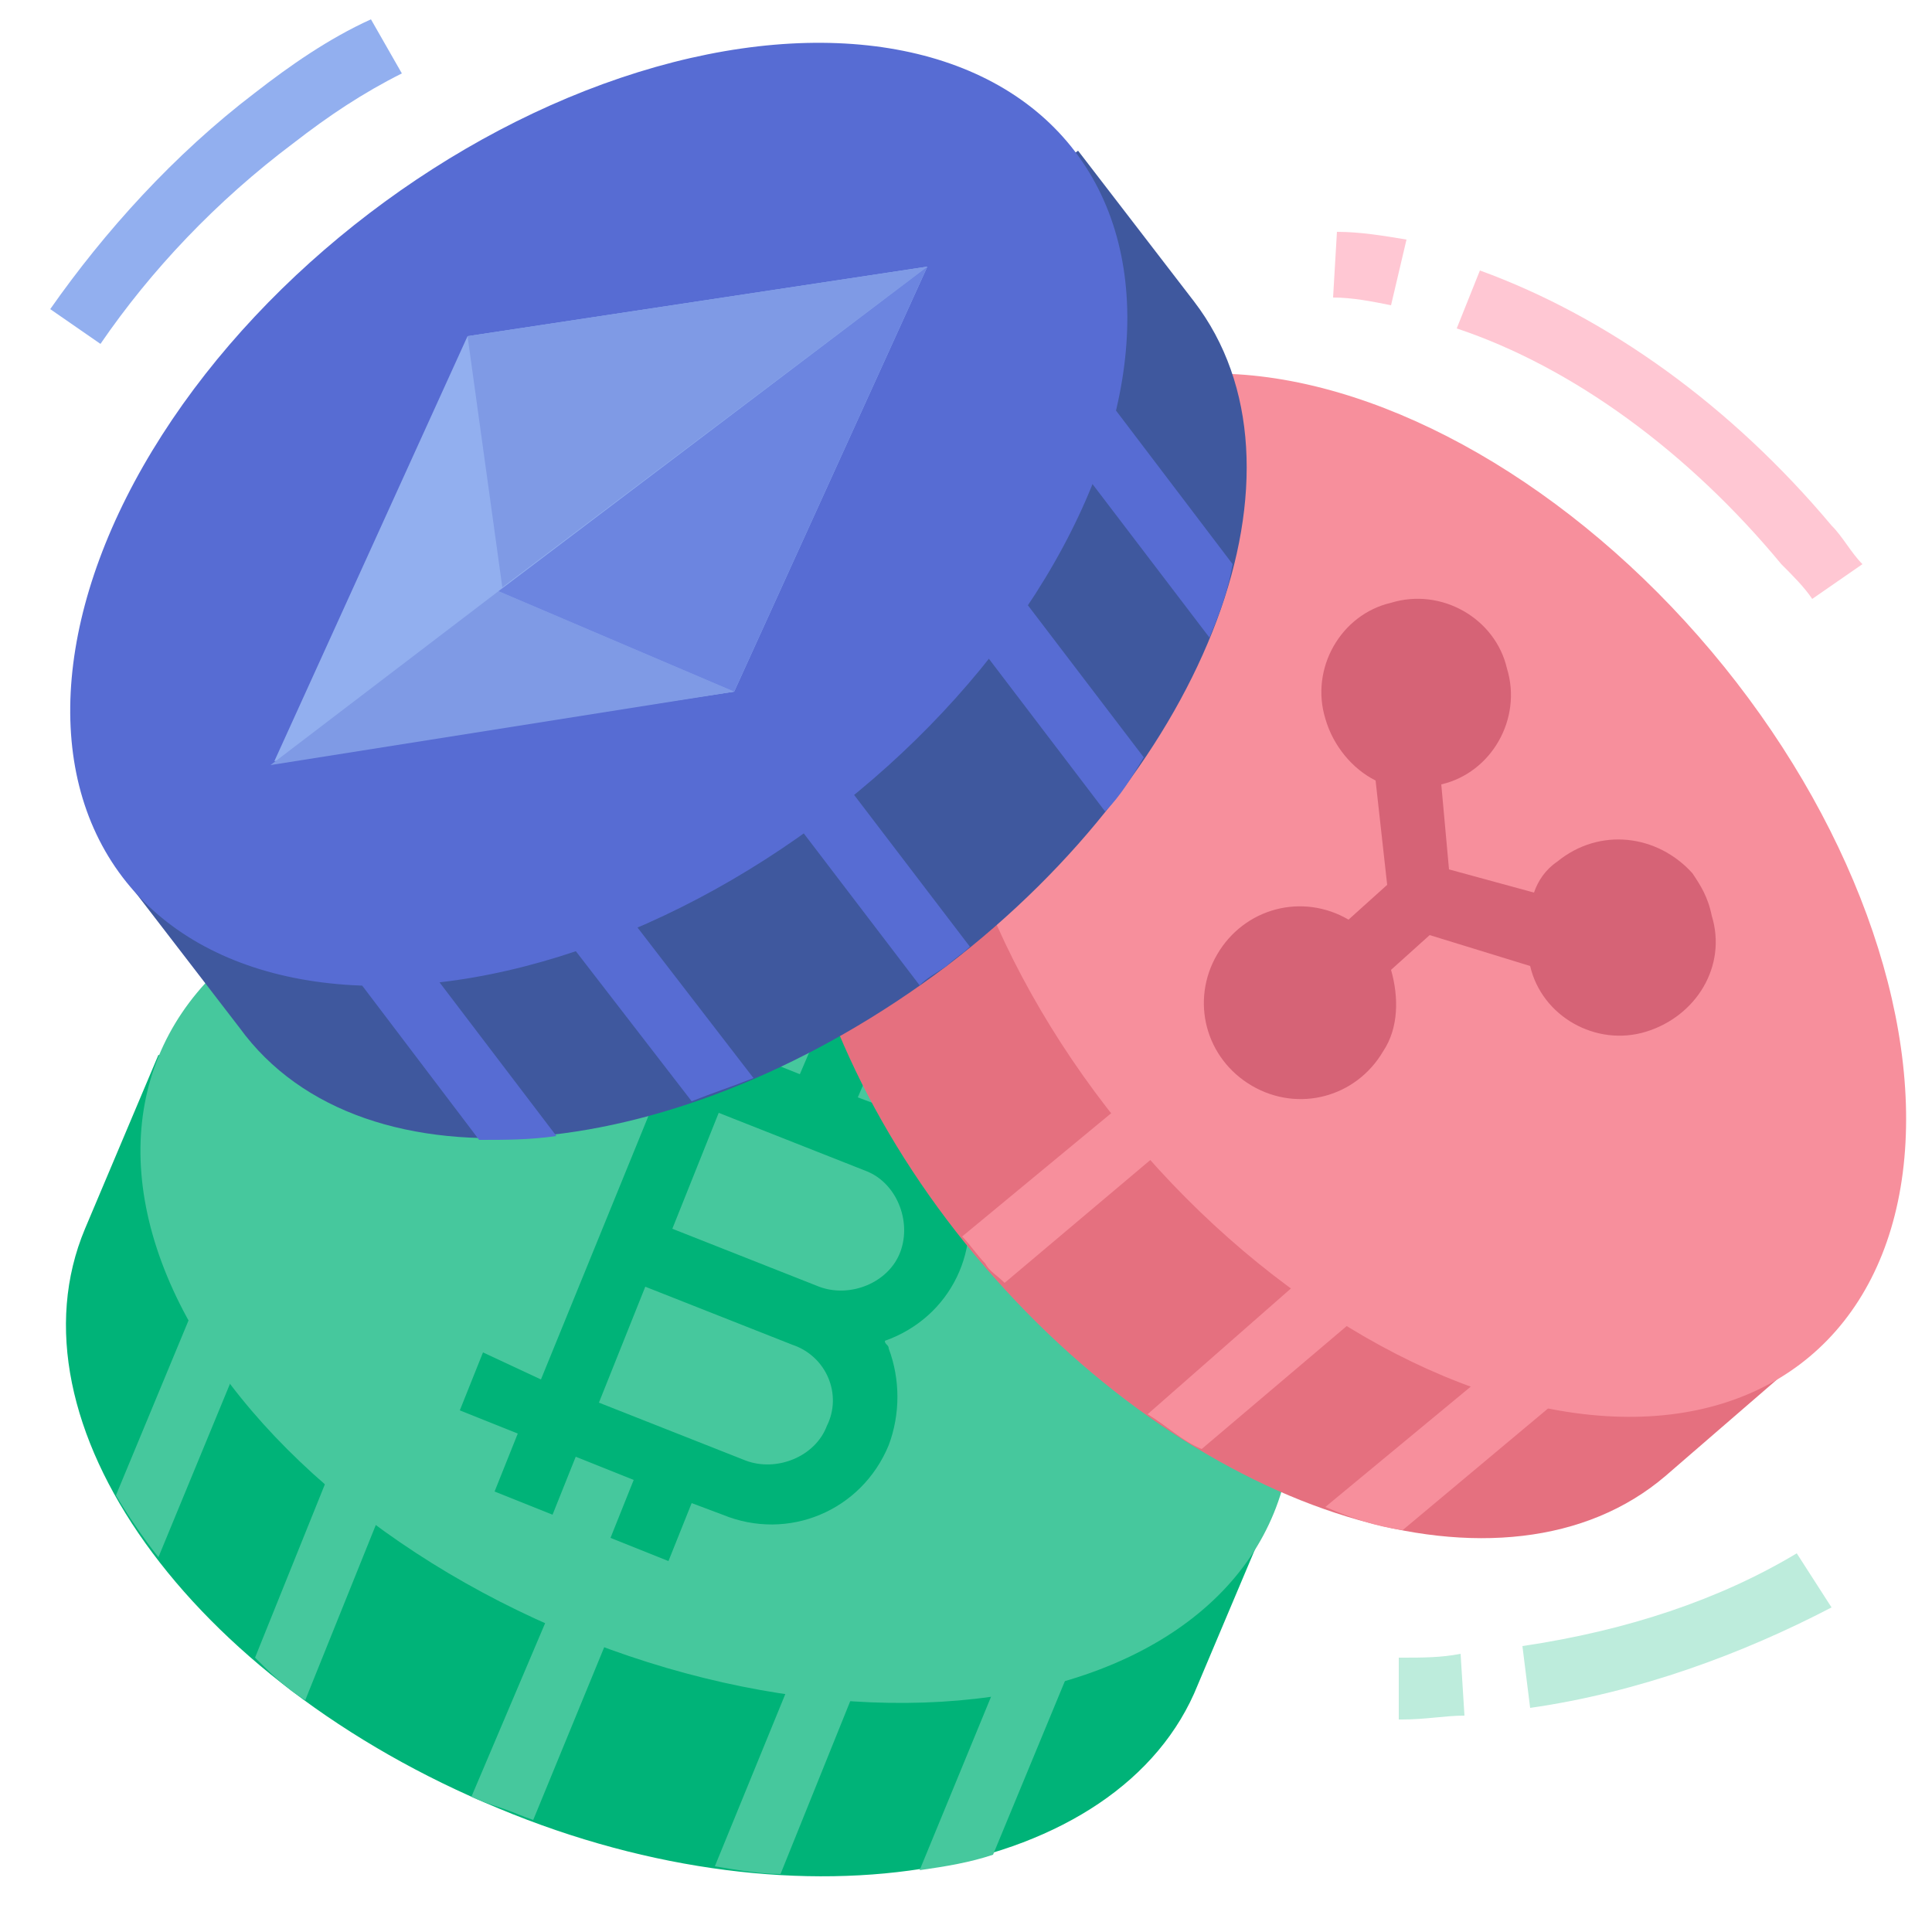
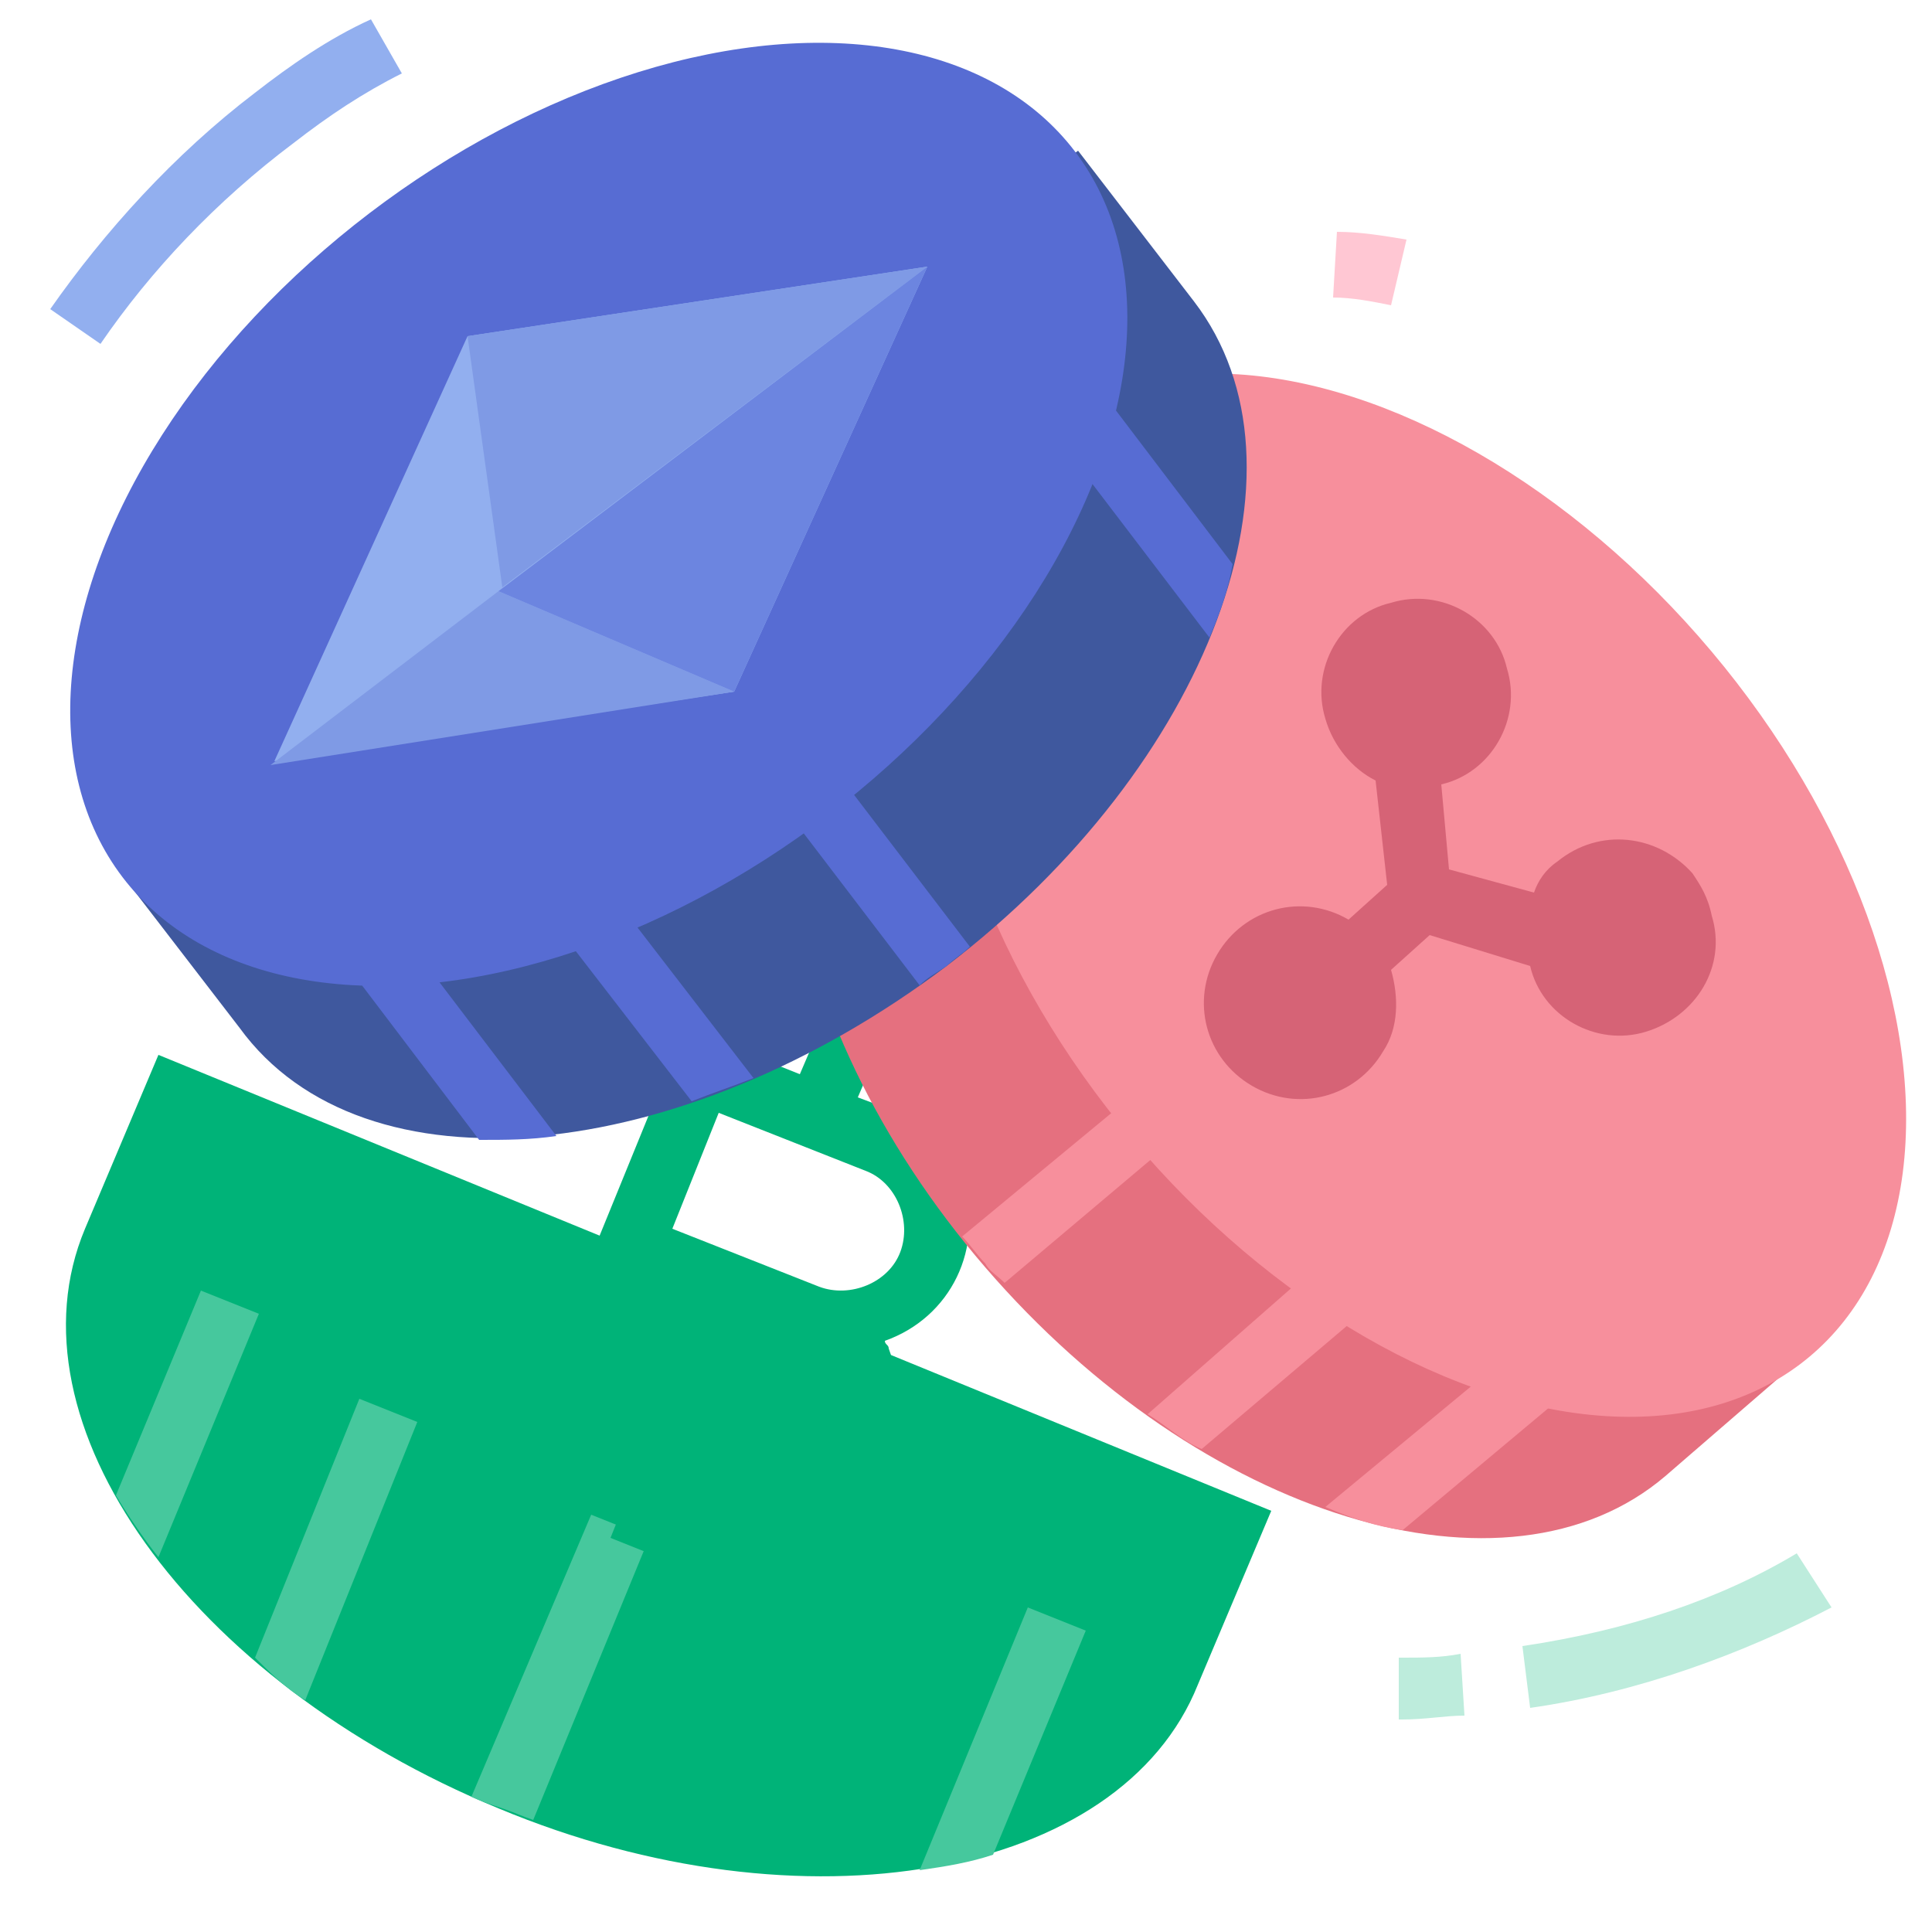
<svg xmlns="http://www.w3.org/2000/svg" version="1.1" id="Layer_1" x="0px" y="0px" width="50px" height="50px" viewBox="0 0 50 50" style="enable-background:new 0 0 50 50;" xml:space="preserve">
  <style type="text/css">
	.st0{fill:#00B378;}
	.st1{fill:#46C89D;}
	.st2{fill:#E5707F;}
	.st3{fill:#F78F9C;}
	.st4{fill:#3F589E;}
	.st5{fill:#576CD3;}
	.st6{fill:#92AFEF;}
	.st7{fill:#FFC7D3;}
	.st8{fill:#BDECDC;}
	.st9{fill:#7F9AE5;}
	.st10{fill:#6C85E0;}
	.st11{fill:#D66376;}
</style>
  <g id="FLAT">
    <path class="st0" d="M4.1,27.3l-1.9,4.5c-2.1,5,2.7,11.7,10.7,15c7.9,3.3,16.1,1.8,18.1-3.2l1.9-4.5L4.1,27.3z" />
-     <path class="st1" d="M20.2,48.5l2.5-6.2l-1.5-0.6l-2.7,6.6C19.1,48.4,19.7,48.5,20.2,48.5z" />
    <path class="st1" d="M12.2,46.5c0.2,0.1,0.5,0.2,0.8,0.3c0.3,0.1,0.5,0.2,0.8,0.3l3-7.3l-1.5-0.6L12.2,46.5z" />
    <path class="st1" d="M6.6,42.9C7,43.3,7.4,43.7,7.9,44l2.9-7.2l-1.5-0.6L6.6,42.9z" />
    <path class="st1" d="M4.1,40.3L6.7,34l-1.5-0.6L3,38.7C3.3,39.2,3.7,39.8,4.1,40.3z" />
-     <ellipse transform="matrix(0.379 -0.925 0.925 0.379 -19.186 37.779)" class="st1" cx="18.5" cy="33.2" rx="9.8" ry="15.6" />
    <path class="st0" d="M24.8,30.5c-0.3-0.8-1-1.4-1.8-1.8l-0.8-0.3l0.6-1.4l-1.5-0.6l-0.6,1.4l-1.5-0.6l0.6-1.5l-1.5-0.6l-0.6,1.5   l-1.5-0.6l-0.6,1.5l1.5,0.6L14,35.7L12.5,35l-0.6,1.5l1.5,0.6l-0.6,1.5l1.5,0.6l0.6-1.5l1.5,0.6l-0.6,1.5l1.5,0.6l0.6-1.5l0.8,0.3   c1.7,0.7,3.6-0.1,4.3-1.8c0.3-0.8,0.3-1.7,0-2.5c0-0.1-0.1-0.1-0.1-0.2c1.7-0.6,2.6-2.4,2-4.2C24.8,30.6,24.8,30.6,24.8,30.5   L24.8,30.5z M21.4,36.9c-0.3,0.8-1.3,1.2-2.1,0.9l-3.8-1.5l1.2-3l3.8,1.5C21.4,35.1,21.8,36.1,21.4,36.9L21.4,36.9z M23.3,32.4   c-0.3,0.8-1.3,1.2-2.1,0.9l-3.8-1.5l1.2-3l3.8,1.5C23.2,30.6,23.6,31.6,23.3,32.4L23.3,32.4z" />
    <path class="st2" d="M46.8,35l-3.7,3.2c-4.1,3.5-12,1.1-17.6-5.4s-6.8-14.7-2.6-18.2l3.7-3.2" />
    <path class="st3" d="M30.1,27.7L24.9,32c0.2,0.2,0.4,0.5,0.6,0.7c0.1,0.2,0.3,0.3,0.5,0.5l5.1-4.3L30.1,27.7z" />
    <path class="st3" d="M29.7,36.6c0.5,0.3,0.9,0.7,1.4,0.9l4.6-3.9l-1.1-1.3L29.7,36.6z" />
    <path class="st3" d="M36.3,39.6l4.9-4.1l-1.1-1.3l-5.8,4.8C35,39.3,35.6,39.5,36.3,39.6z" />
    <ellipse transform="matrix(0.765 -0.644 0.644 0.765 -6.298 29.119)" class="st3" cx="36.8" cy="23.2" rx="9.8" ry="15.6" />
    <path class="st1" d="M23.8,48.4c0.7-0.1,1.3-0.2,1.9-0.4l2.4-5.8l-1.5-0.6L23.8,48.4z" />
    <path class="st4" d="M30.9,7.8l-3-3.9L3.2,22.7l3,3.9C9.4,31,17.6,30.2,24.5,25C31.3,19.8,34.2,12.1,30.9,7.8z" />
    <g>
      <path class="st5" d="M31.9,14.6l-4.1-5.4l-1.3,1l4.8,6.3C31.6,15.8,31.8,15.2,31.9,14.6z" />
-       <path class="st5" d="M29.6,19.6l-4.8-6.3l-1.3,1l5.1,6.7C29,20.6,29.3,20.1,29.6,19.6z" />
      <path class="st5" d="M20.6,18.6l-1.3,1l4.5,5.9c0.2-0.2,0.4-0.3,0.7-0.5c0.2-0.2,0.4-0.3,0.6-0.5L20.6,18.6z" />
      <path class="st5" d="M14.8,21.8l-1.3,1l4.4,5.7c0.5-0.2,1.1-0.4,1.6-0.6L14.8,21.8z" />
      <path class="st5" d="M9,22.3l-1.3,1l4.7,6.2c0.7,0,1.3,0,2-0.1L9,22.3z" />
      <ellipse transform="matrix(0.795 -0.606 0.606 0.795 -4.886 12.131)" class="st5" cx="15.5" cy="13.3" rx="15.5" ry="9.8" />
    </g>
    <path class="st6" d="M24,6.9L12.1,8.7l-5,11L19,17.9L24,6.9z" />
    <path class="st6" d="M2.6,8.9L1.3,8c1.4-2,3.2-4,5.3-5.6c0.9-0.7,1.9-1.4,3-1.9l0.8,1.4C9.4,2.4,8.5,3,7.6,3.7   C5.6,5.2,3.9,7,2.6,8.9z" />
-     <path class="st7" d="M46.9,15.5c-0.2-0.3-0.5-0.6-0.8-0.9c-2.4-2.9-5.4-5.1-8.4-6.1l0.6-1.5c3.3,1.2,6.5,3.5,9.1,6.6   c0.3,0.3,0.5,0.7,0.8,1L46.9,15.5z" />
    <path class="st7" d="M36,7.9c-0.5-0.1-1-0.2-1.5-0.2L34.6,6c0.6,0,1.2,0.1,1.8,0.2L36,7.9z" />
    <path class="st8" d="M36.2,44.5l0-1.6l0.1,0c0.5,0,1,0,1.5-0.1l0.1,1.6c-0.5,0-1,0.1-1.6,0.1L36.2,44.5z" />
    <path class="st8" d="M39.6,44.2l-0.2-1.6c2.7-0.4,5.1-1.2,7.1-2.4l0.9,1.4C45.1,42.8,42.4,43.8,39.6,44.2z" />
    <path class="st9" d="M12.1,8.7l0.9,6.5L24,6.9L12.1,8.7z" />
    <path class="st9" d="M12.9,15.3l-5.9,4.5L19,17.9L12.9,15.3z" />
    <path class="st10" d="M12.9,15.3l6.1,2.6l5-11L12.9,15.3z" />
    <path class="st11" d="M43.8,22.6c-0.9-1-2.4-1.2-3.5-0.3c-0.3,0.2-0.5,0.5-0.6,0.8l-2.2-0.6l-0.2-2.2c1.3-0.3,2.1-1.7,1.7-3   c-0.3-1.3-1.7-2.1-3-1.7c-1.3,0.3-2.1,1.7-1.7,3c0.2,0.7,0.7,1.3,1.3,1.6l0.3,2.7l-1,0.9c-1.2-0.7-2.7-0.3-3.4,0.9   c-0.7,1.2-0.3,2.7,0.9,3.4c1.2,0.7,2.7,0.3,3.4-0.9c0.4-0.6,0.4-1.4,0.2-2.1l1-0.9l2.6,0.8c0.3,1.3,1.7,2.1,3,1.7s2.1-1.7,1.7-3   C44.2,23.2,44,22.9,43.8,22.6L43.8,22.6z" />
  </g>
</svg>